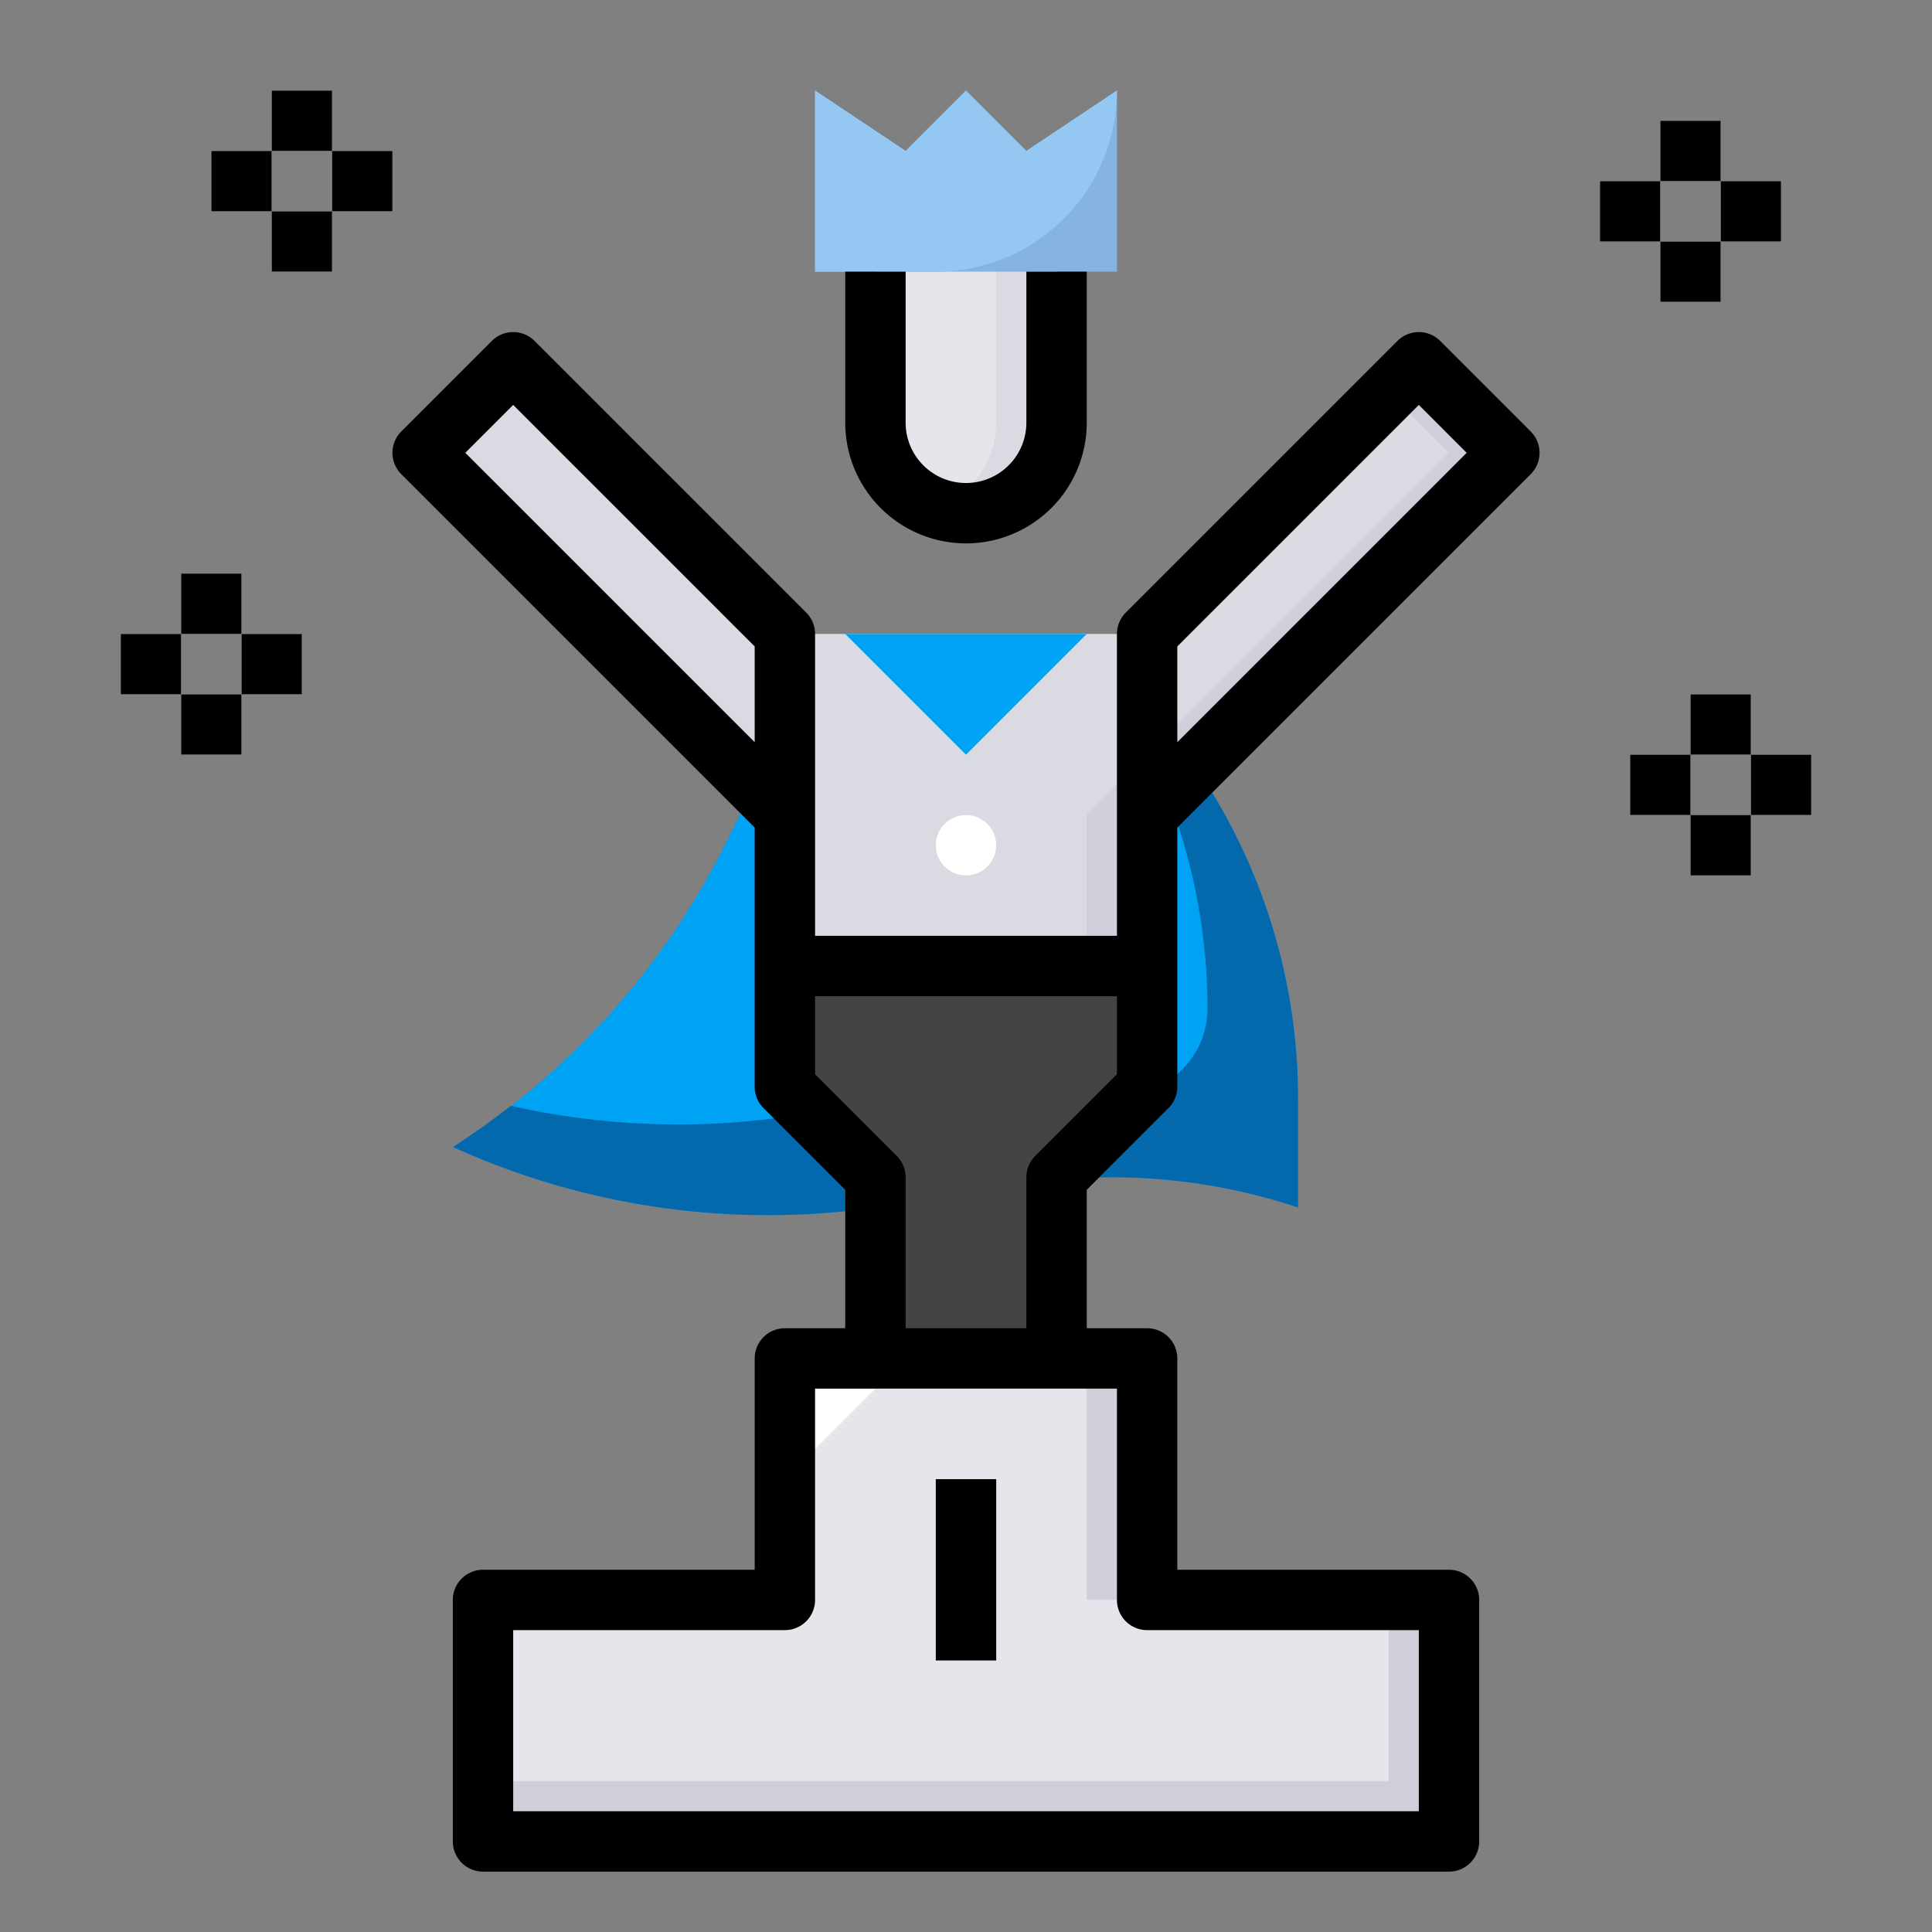
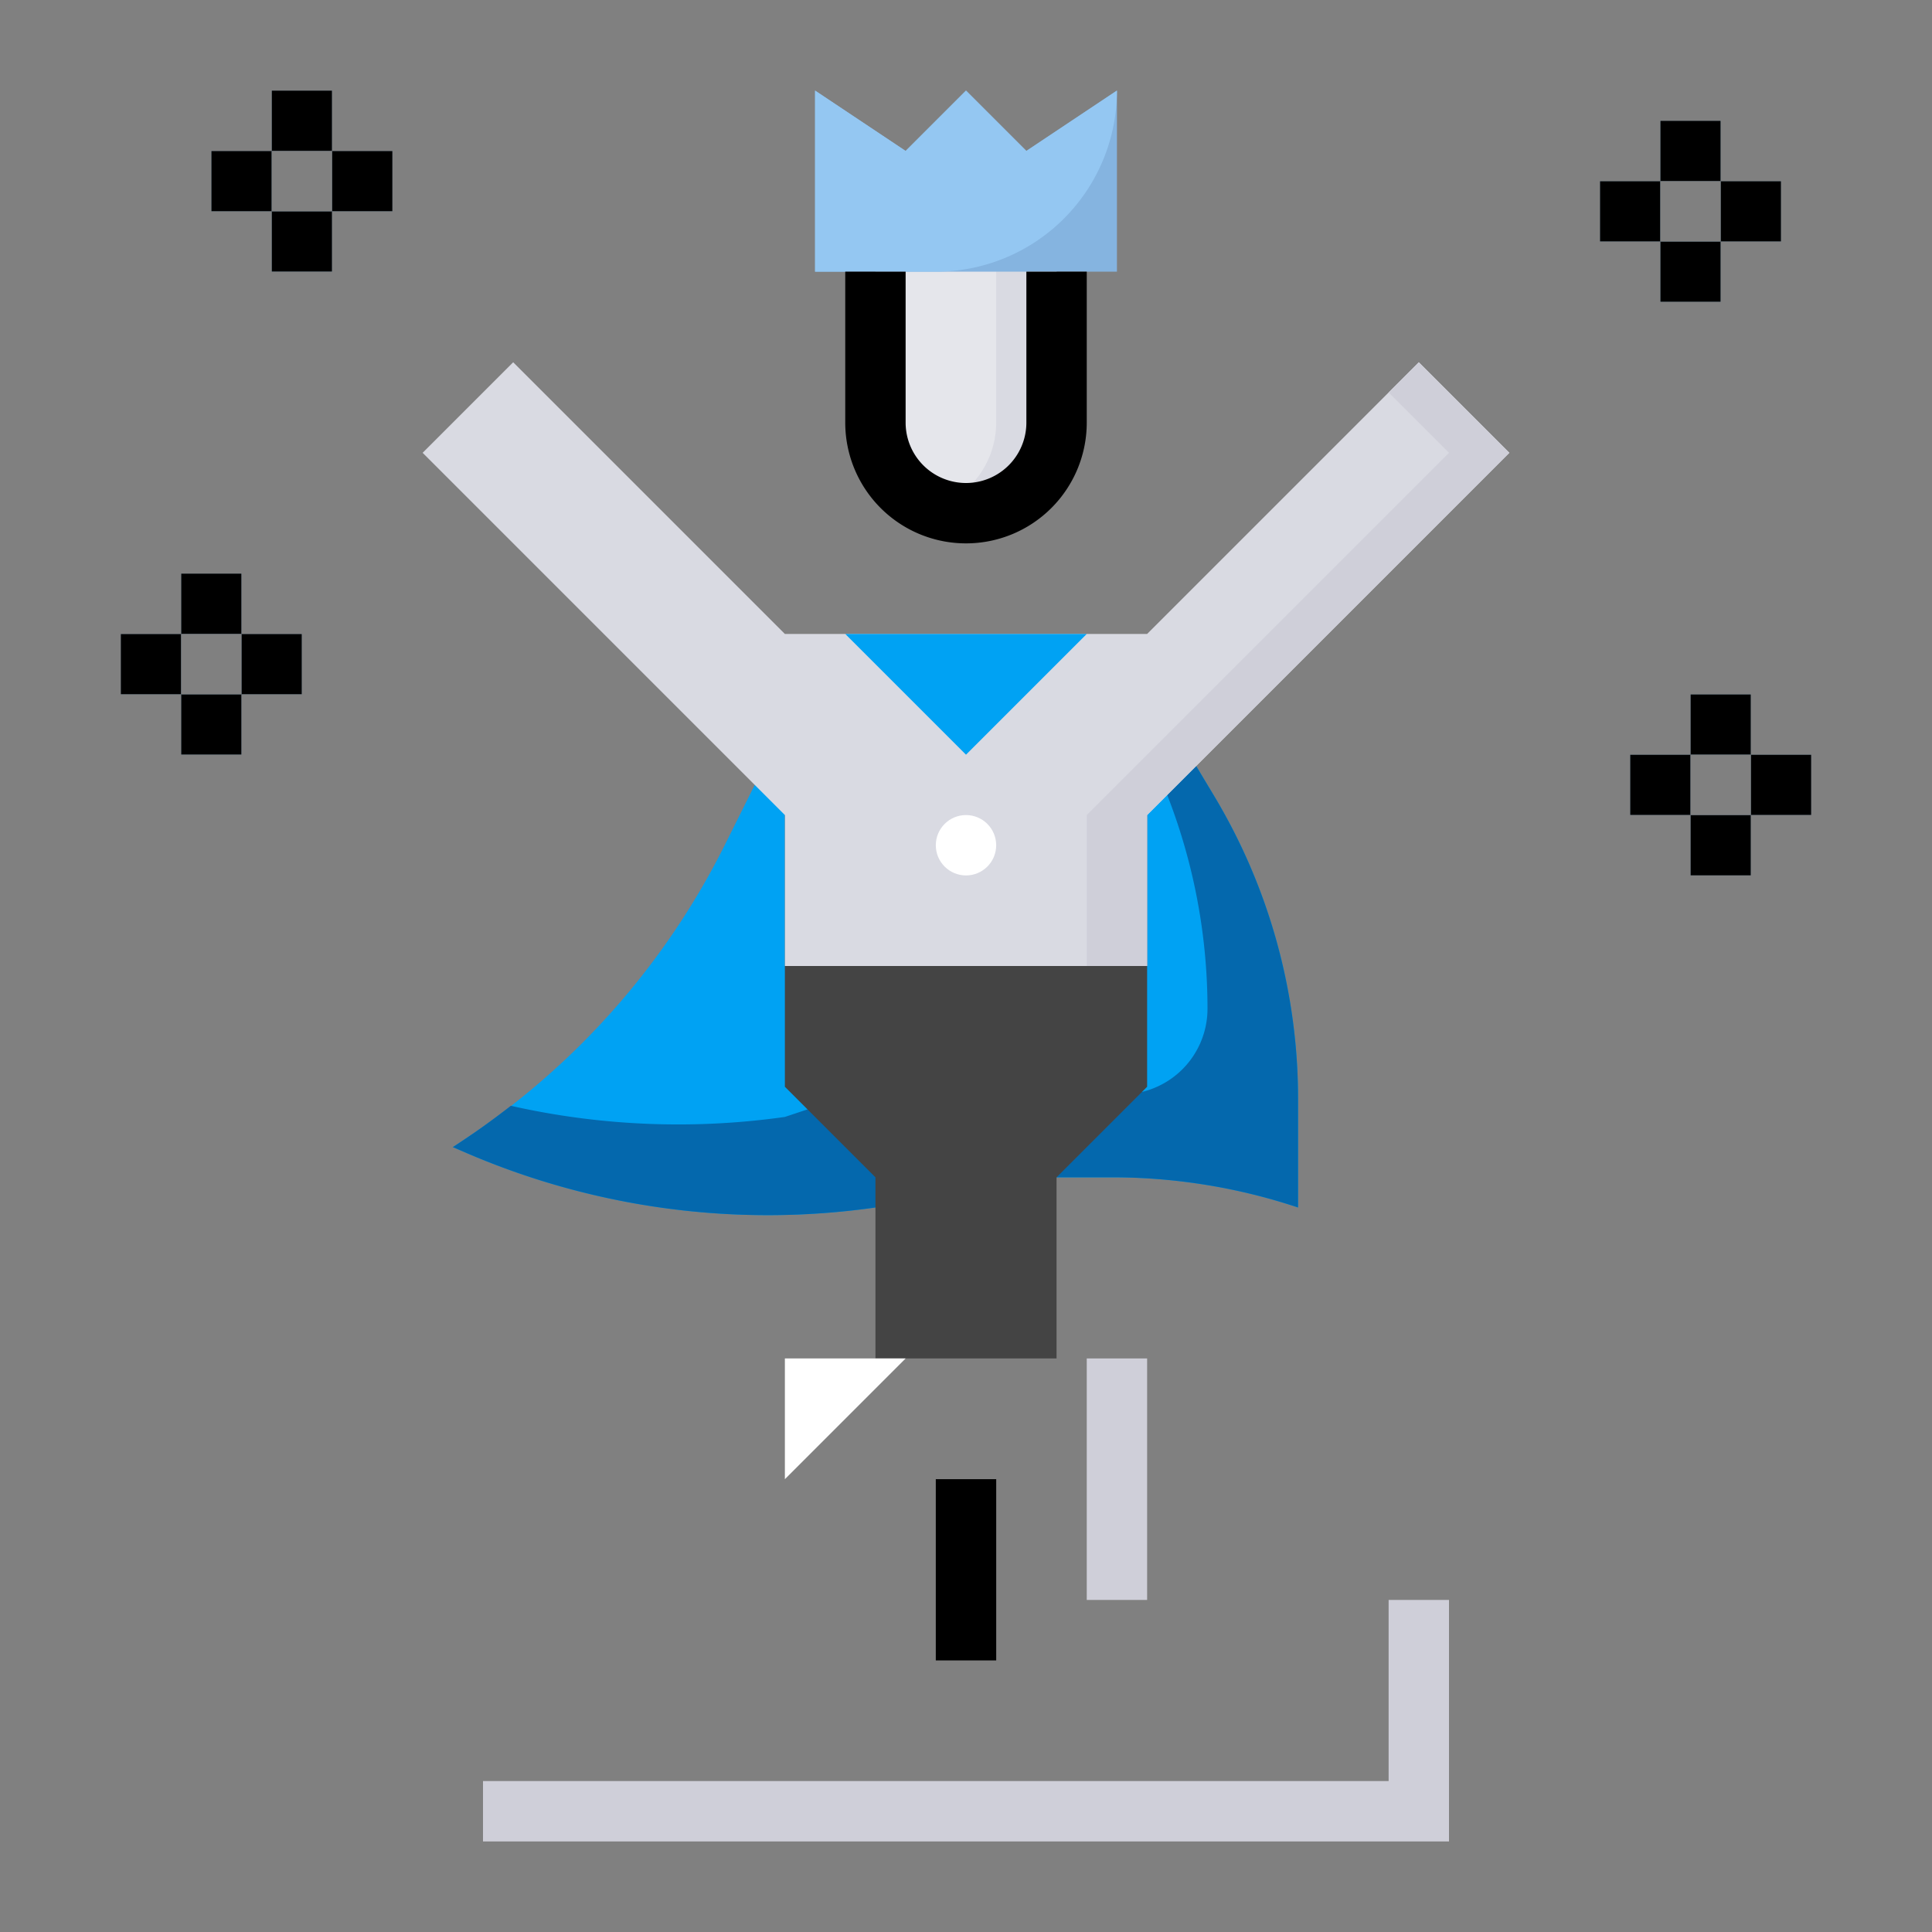
<svg xmlns="http://www.w3.org/2000/svg" viewBox="0 0 64 64">
  <rect x="0" y="0" width="64" height="64" fill="#808080" stroke="none" />
  <path d="M25.5 25 24 28.01a25.232 25.232 0 0 1-8.567 9.705L15 38l.5.215A25.224 25.224 0 0 0 29 40l3-1h4.838A19.5 19.5 0 0 1 43 40v-3.6a19.487 19.487 0 0 0-2.777-10.026L39.4 25Z" fill="#00a2f3" class="fill-027de5" />
  <path d="M40.223 26.371 39.4 25h-1.314A19.48 19.48 0 0 1 40 33.4a2.836 2.836 0 0 1-3.234 2.823A19.5 19.5 0 0 0 33.838 36H29l-3 1a25.2 25.2 0 0 1-9.078-.369c-.485.377-.981.741-1.494 1.084L15 38l.5.215A25.224 25.224 0 0 0 29 40l3-1h4.838A19.5 19.5 0 0 1 43 40v-3.6a19.493 19.493 0 0 0-2.777-10.029Z" fill="#0468ad" class="fill-0468ad" />
  <path d="M35 45h-6v-6l-3-3v-9h12v9l-3 3v6z" fill="#444444" class="fill-444444" />
  <path d="m47 12-9 9H26l-9-9-3 3 12 12v5h12v-5l12-12-3-3z" fill="#d9dae2" class="fill-d9dae2" />
  <path d="m47 12-1 1 2 2-12 12v5h2v-5l12-12-3-3z" fill="#cfcfd9" class="fill-cfcfd9" />
  <path d="M32 8a3 3 0 0 1 3 3v6h-6v-6a3 3 0 0 1 3-3Z" transform="rotate(180 32 12.5)" fill="#e5e6eb" class="fill-e5e6eb" />
  <path d="M33 8v6a2.99 2.99 0 0 1-2 2.816A2.962 2.962 0 0 0 32 17a3 3 0 0 0 3-3V8Z" fill="#d9dae2" class="fill-d9dae2" />
  <path d="M37 9H27V3l3 2 2-2 2 2 3-2v6z" fill="#85b4e0" class="fill-85b4e0" />
  <path d="M31 9h-4V3l3 2 2-2 2 2 3-2a6 6 0 0 1-6 6Z" fill="#94c7f2" class="fill-94c7f2" />
  <path d="M54 25h2v2h-2zM56 23h2v2h-2zM58 25h2v2h-2zM56 27h2v2h-2zM4 21h2v2H4zM6 19h2v2H6zM8 21h2v2H8zM6 23h2v2H6zM7 5h2v2H7zM9 3h2v2H9zM11 5h2v2h-2zM9 7h2v2H9zM53 6h2v2h-2zM55 4h2v2h-2zM57 6h2v2h-2zM55 8h2v2h-2z" fill="#cceaff" class="fill-cceaff" />
-   <path d="M38 53v-8H26v8H16v8h32v-8H38z" fill="#e5e6eb" class="fill-e5e6eb" />
  <path d="M36 45h2v8h-2zM46 53v6H16v2h32v-8h-2z" fill="#cfcfd9" class="fill-cfcfd9" />
  <path d="M31 49h2v6h-2z" fill="#444444" class="fill-444444" />
  <path d="M26 49v-4h4l-4 4z" fill="#ffffff" class="fill-ffffff" />
  <circle cx="32" cy="28" r="1" fill="#ffffff" class="fill-ffffff" />
  <path d="m36 21-4 4-4-4h8z" fill="#00a2f3" class="fill-027de5" />
  <path d="M31 49h2v6h-2zM32 18a4 4 0 0 0 4-4V9h-2v5a2 2 0 0 1-4 0V9h-2v5a4 4 0 0 0 4 4ZM54 25h2v2h-2zM56 23h2v2h-2zM58 25h2v2h-2zM56 27h2v2h-2zM4 21h2v2H4zM6 19h2v2H6zM8 21h2v2H8zM6 23h2v2H6zM7 5h2v2H7zM9 3h2v2H9zM11 5h2v2h-2zM9 7h2v2H9zM53 6h2v2h-2zM55 4h2v2h-2zM57 6h2v2h-2zM55 8h2v2h-2z" fill="#000000" class="fill-000000" />
-   <path d="M47.707 11.293a1 1 0 0 0-1.414 0l-9 9A1 1 0 0 0 37 21v10H27V21a1 1 0 0 0-.293-.707l-9-9a1 1 0 0 0-1.414 0l-3 3a1 1 0 0 0 0 1.414L25 27.414V36a1 1 0 0 0 .293.707L28 39.414V44h-2a1 1 0 0 0-1 1v7h-9a1 1 0 0 0-1 1v8a1 1 0 0 0 1 1h32a1 1 0 0 0 1-1v-8a1 1 0 0 0-1-1h-9v-7a1 1 0 0 0-1-1h-2v-4.586l2.707-2.707A1 1 0 0 0 39 36v-8.586l11.707-11.707a1 1 0 0 0 0-1.414ZM15.414 15 17 13.414l8 8v3.172ZM38 54h9v6H17v-6h9a1 1 0 0 0 1-1v-7h10v7a1 1 0 0 0 1 1Zm-3.707-15.707A1 1 0 0 0 34 39v5h-4v-5a1 1 0 0 0-.293-.707L27 35.586V33h10v2.586ZM39 24.586v-3.172l8-8L48.586 15Z" fill="#000000" class="fill-000000" />
</svg>